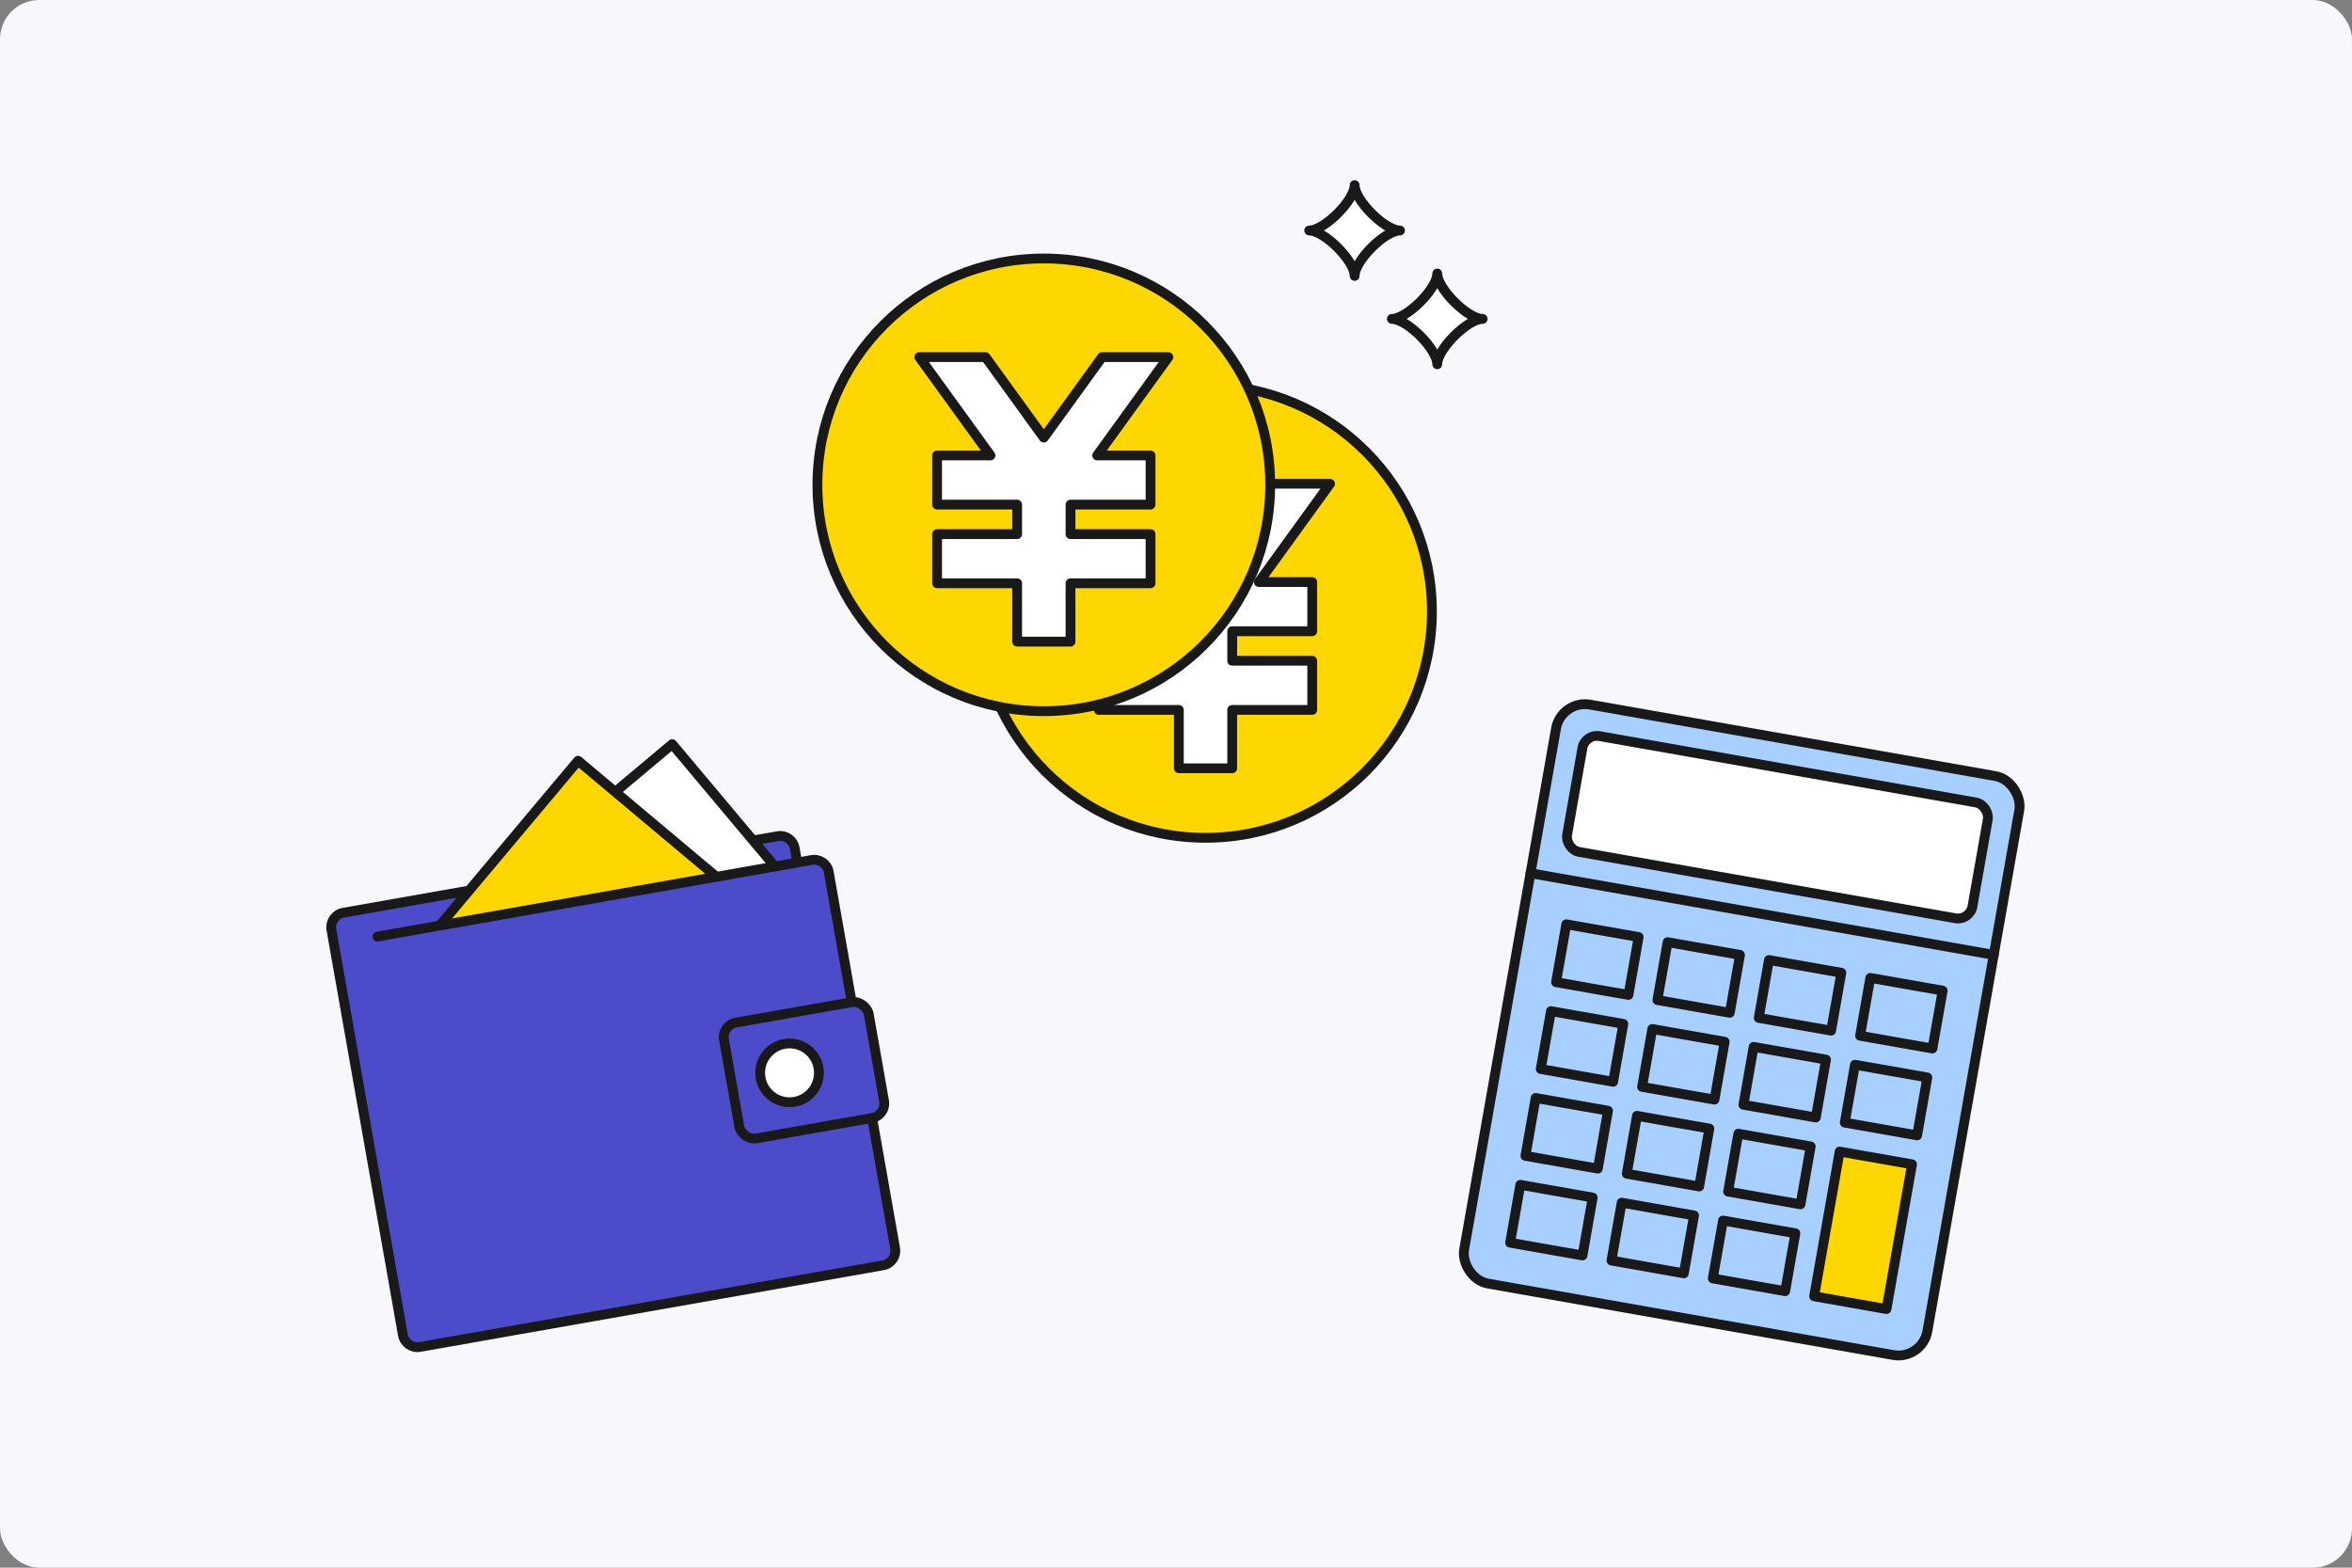
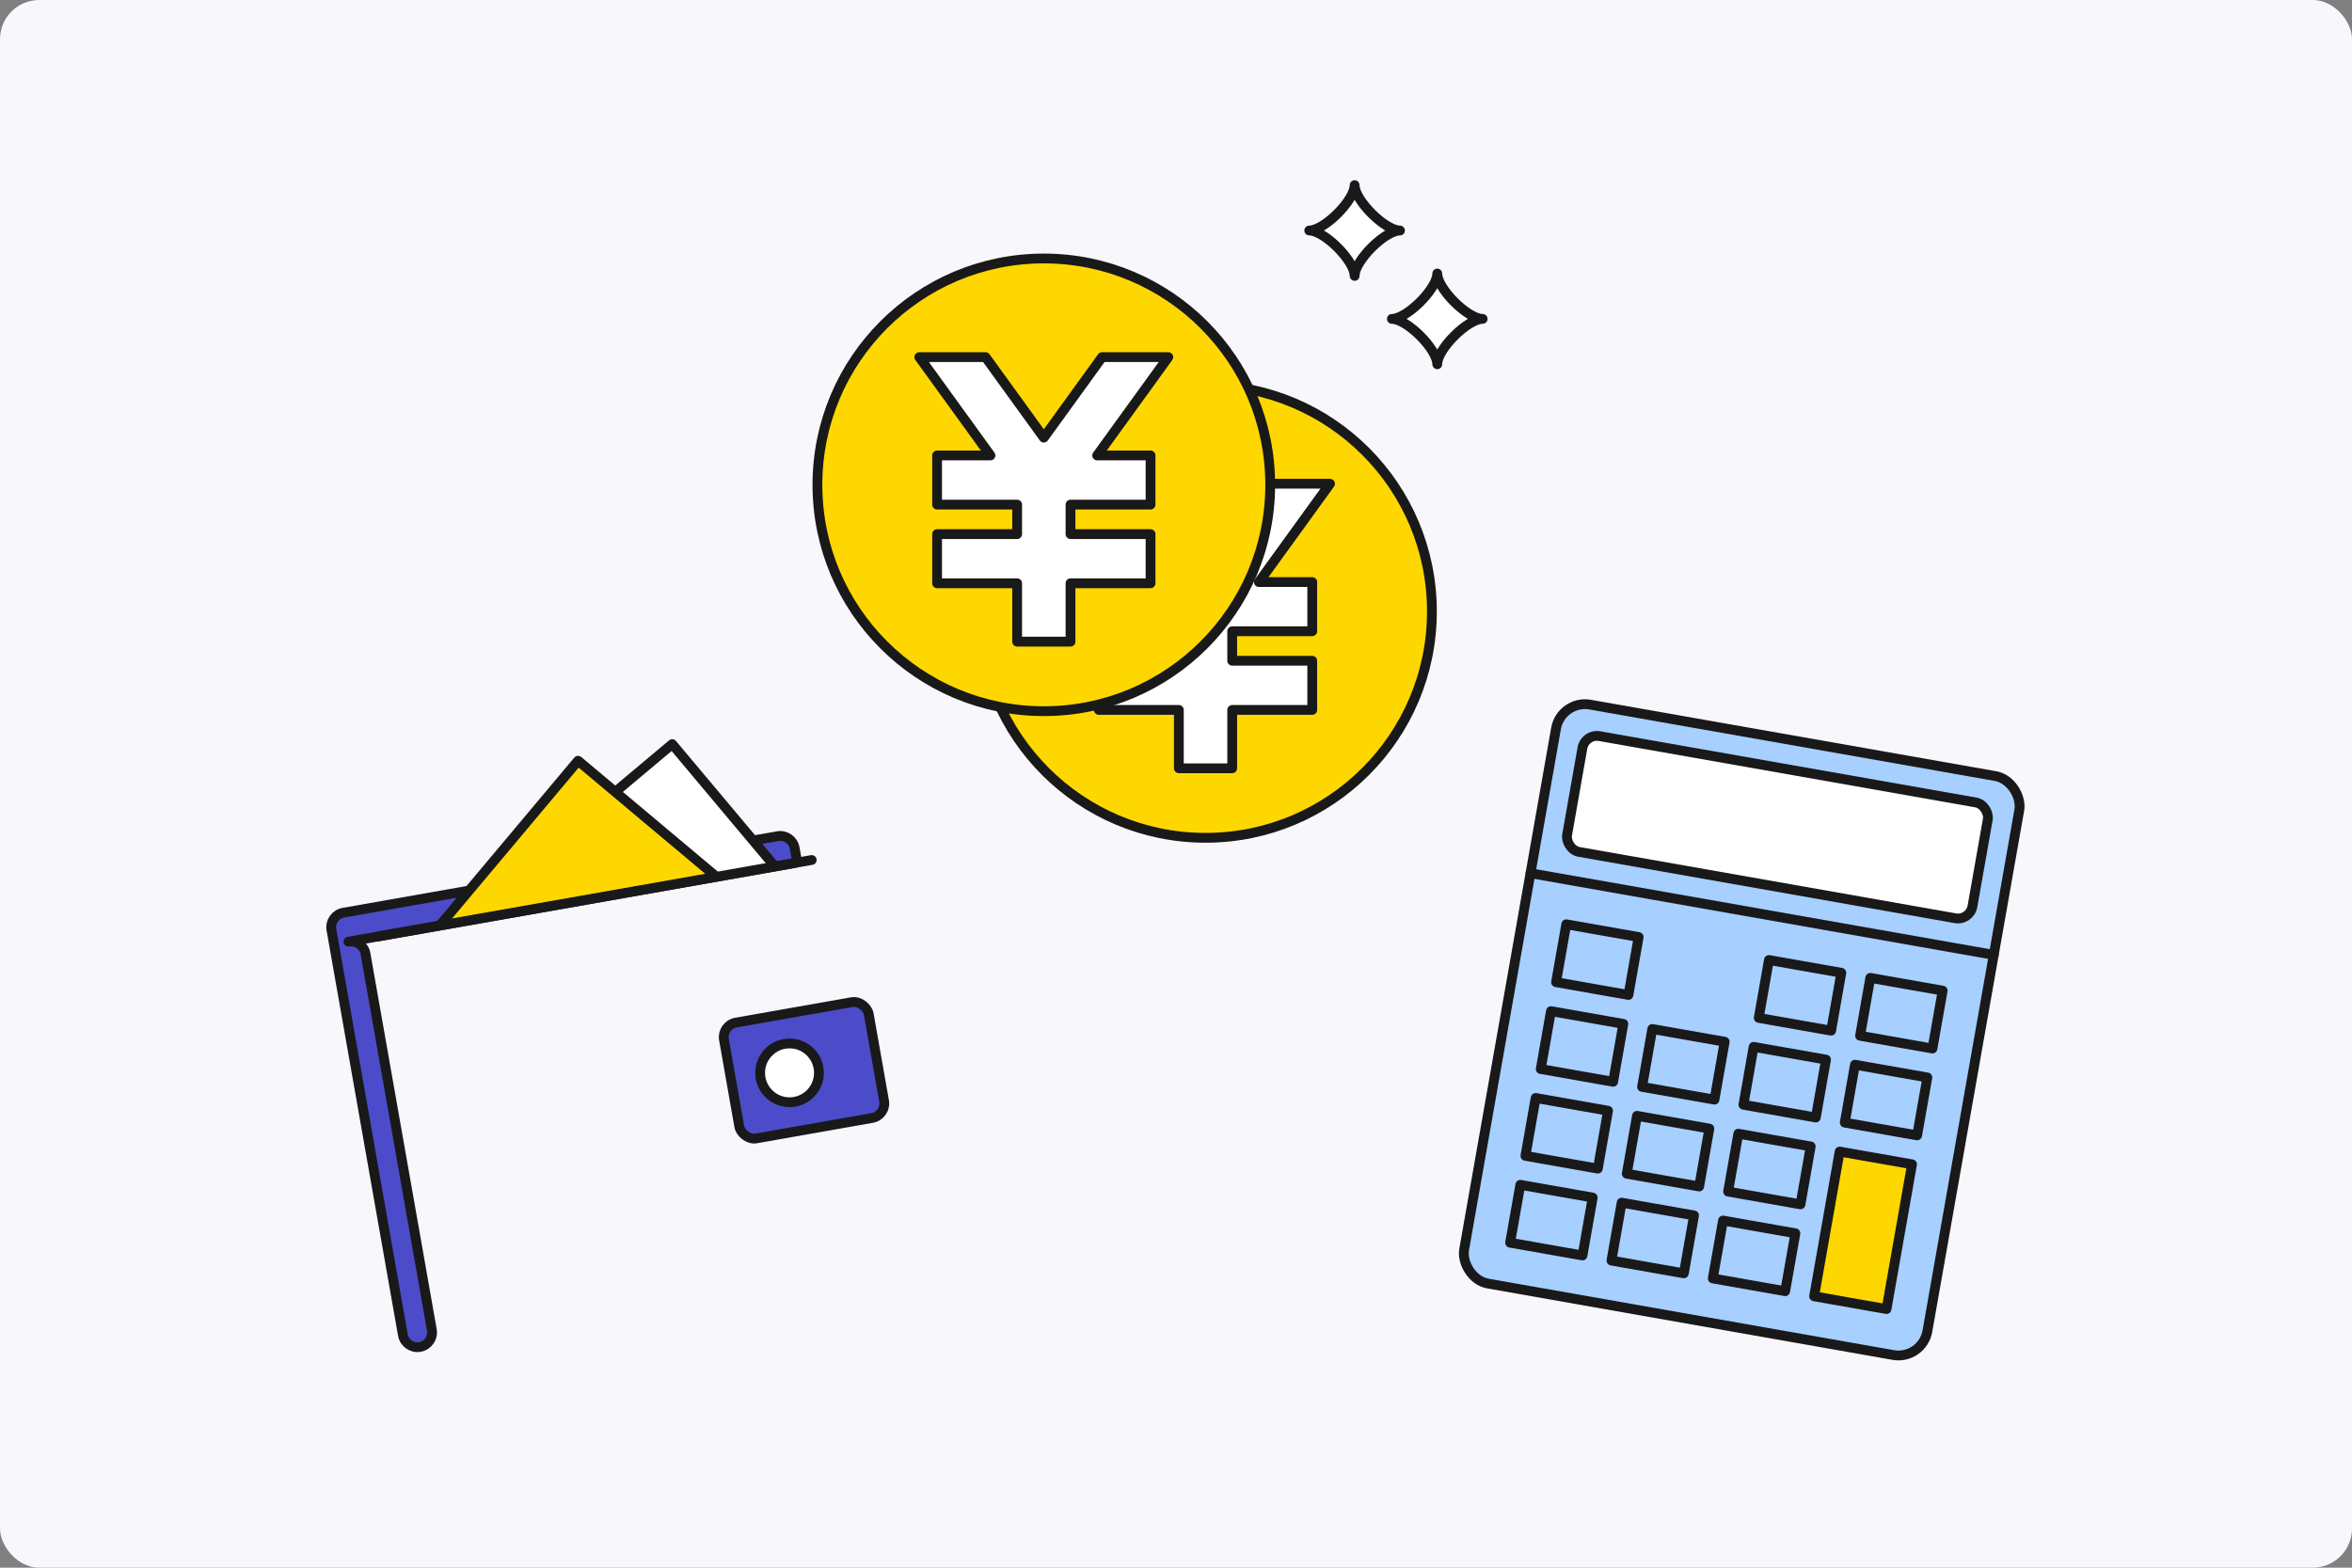
<svg xmlns="http://www.w3.org/2000/svg" id="_レイヤー_2" viewBox="0 0 480 320">
  <rect x="0" y="0" width="480" height="320" fill="#808080" stroke="none" />
  <defs>
    <style>.cls-1,.cls-2{fill:none;}.cls-3{fill:#a7cfff;}.cls-3,.cls-4,.cls-5,.cls-6,.cls-2{stroke:#191919;stroke-linecap:round;stroke-linejoin:round;stroke-width:2px;}.cls-7{fill:#f7f7fc;}.cls-4{fill:#fff;}.cls-5{fill:gold;}.cls-6{fill:#4c4cca;}.cls-8{clip-path:url(#clippath);}</style>
    <clipPath id="clippath">
      <rect class="cls-1" x="74.286" y="153.49" width="90" height="30" transform="translate(-27.446 23.274) rotate(-10)" />
    </clipPath>
  </defs>
  <g id="_レイヤー_4">
    <rect class="cls-7" width="480" height="320" rx="8" ry="8" />
    <rect class="cls-1" x="283.451" y="138.21" width="144" height="144" transform="translate(41.903 -58.53) rotate(10)" />
    <rect class="cls-3" x="307.451" y="150.21" width="96" height="120" rx="6" ry="6" transform="translate(41.903 -58.53) rotate(10)" />
    <rect class="cls-4" x="320.744" y="156.848" width="84" height="24" rx="3" ry="3" transform="translate(34.831 -60.425) rotate(10)" />
    <line class="cls-2" x1="312.348" y1="178.24" x2="406.889" y2="194.91" />
    <rect class="cls-2" x="309.115" y="243.057" width="15" height="12" transform="translate(48.058 -51.196) rotate(10)" />
    <rect class="cls-2" x="312.241" y="225.33" width="15" height="12" transform="translate(45.028 -52.008) rotate(10)" />
    <rect class="cls-2" x="315.367" y="207.604" width="15" height="12" transform="translate(41.997 -52.82) rotate(10)" />
    <rect class="cls-2" x="318.492" y="189.877" width="15" height="12" transform="translate(38.966 -53.632) rotate(10)" />
    <rect class="cls-2" x="329.796" y="246.703" width="15" height="12" transform="translate(49.006 -54.732) rotate(10)" />
    <rect class="cls-2" x="332.922" y="228.977" width="15" height="12" transform="translate(45.975 -55.544) rotate(10)" />
    <rect class="cls-2" x="336.047" y="211.25" width="15" height="12" transform="translate(42.944 -56.356) rotate(10)" />
-     <rect class="cls-2" x="339.173" y="193.524" width="15" height="12" transform="translate(39.914 -57.168) rotate(10)" />
    <rect class="cls-2" x="350.477" y="250.35" width="15" height="12" transform="translate(49.953 -58.268) rotate(10)" />
    <rect class="cls-2" x="353.603" y="232.623" width="15" height="12" transform="translate(46.923 -59.08) rotate(10)" />
    <rect class="cls-2" x="356.728" y="214.897" width="15" height="12" transform="translate(43.892 -59.892) rotate(10)" />
    <rect class="cls-2" x="359.854" y="197.17" width="15" height="12" transform="translate(40.861 -60.704) rotate(10)" />
    <rect class="cls-5" x="372.721" y="236.133" width="15" height="30" transform="translate(49.385 -62.21) rotate(10)" />
    <rect class="cls-2" x="377.409" y="218.543" width="15" height="12" transform="translate(44.839 -63.428) rotate(10)" />
    <rect class="cls-2" x="380.535" y="200.817" width="15" height="12" transform="translate(41.809 -64.24) rotate(10)" />
    <rect class="cls-1" x="52.549" y="138.21" width="144" height="144" transform="translate(-34.61 24.821) rotate(-10)" />
-     <path class="cls-6" d="M165.654,175.546l-2.954.521-.521-2.954c-.288-1.632-1.844-2.721-3.475-2.433l-88.633,15.628c-1.632.288-2.721,1.844-2.433,3.475l1.042,5.909,10.94,62.043,2.605,14.772c.288,1.632,1.844,2.721,3.475,2.433l94.542-16.67c1.632-.288,2.721-1.844,2.433-3.475l-13.545-76.815c-.288-1.632-1.844-2.721-3.475-2.433Z" />
+     <path class="cls-6" d="M165.654,175.546l-2.954.521-.521-2.954c-.288-1.632-1.844-2.721-3.475-2.433l-88.633,15.628c-1.632.288-2.721,1.844-2.433,3.475l1.042,5.909,10.94,62.043,2.605,14.772c.288,1.632,1.844,2.721,3.475,2.433c1.632-.288,2.721-1.844,2.433-3.475l-13.545-76.815c-.288-1.632-1.844-2.721-3.475-2.433Z" />
    <rect class="cls-6" x="149.084" y="206.47" width="30" height="24" rx="3" ry="3" transform="translate(-35.444 31.812) rotate(-10)" />
    <circle class="cls-4" cx="161.13" cy="218.991" r="6" />
    <g class="cls-8">
      <rect class="cls-4" x="87.675" y="169.912" width="70.28" height="39.044" transform="translate(-93.033 123.263) rotate(-40)" />
      <rect class="cls-5" x="75.198" y="175.225" width="70.28" height="39.044" transform="translate(-109.771 154.09) rotate(-50)" />
    </g>
    <line class="cls-2" x1="162.217" y1="176.152" x2="77.022" y2="191.174" />
    <circle class="cls-5" cx="246.026" cy="124.813" r="46.202" />
    <polygon class="cls-4" points="271.437 98.742 257.913 98.742 246.026 115.175 234.138 98.742 220.615 98.742 235.135 118.814 224.245 118.814 224.245 128.851 240.581 128.851 240.581 134.873 224.245 134.873 224.245 144.909 240.581 144.909 240.581 156.824 251.471 156.824 251.471 144.909 267.806 144.909 267.806 134.873 251.471 134.873 251.471 128.851 267.806 128.851 267.806 118.814 256.916 118.814 271.437 98.742" />
    <path class="cls-2" d="M211.933,107.606c.217-.429.442-.854.675-1.274" />
    <path class="cls-2" d="M207.845,124.813c0-3.923.592-7.709,1.691-11.271" />
    <circle class="cls-5" cx="213.024" cy="98.965" r="46.202" />
    <polygon class="cls-4" points="238.436 72.894 224.912 72.894 213.024 89.327 201.137 72.894 187.613 72.894 202.134 92.966 191.244 92.966 191.244 103.003 207.579 103.003 207.579 109.025 191.244 109.025 191.244 119.061 207.579 119.061 207.579 130.976 218.47 130.976 218.47 119.061 234.805 119.061 234.805 109.025 218.47 109.025 218.47 103.003 234.805 103.003 234.805 92.966 223.915 92.966 238.436 72.894" />
    <path class="cls-4" d="M276.453,56.317c0-3.088-6.176-9.264-9.264-9.264,3.088,0,9.264-6.176,9.264-9.264,0,3.088,6.176,9.264,9.264,9.264-3.088,0-9.264,6.176-9.264,9.264Z" />
    <path class="cls-4" d="M293.319,74.356c0-3.088-6.176-9.264-9.264-9.264,3.088,0,9.264-6.176,9.264-9.264,0,3.088,6.176,9.264,9.264,9.264-3.088,0-9.264,6.176-9.264,9.264Z" />
  </g>
</svg>